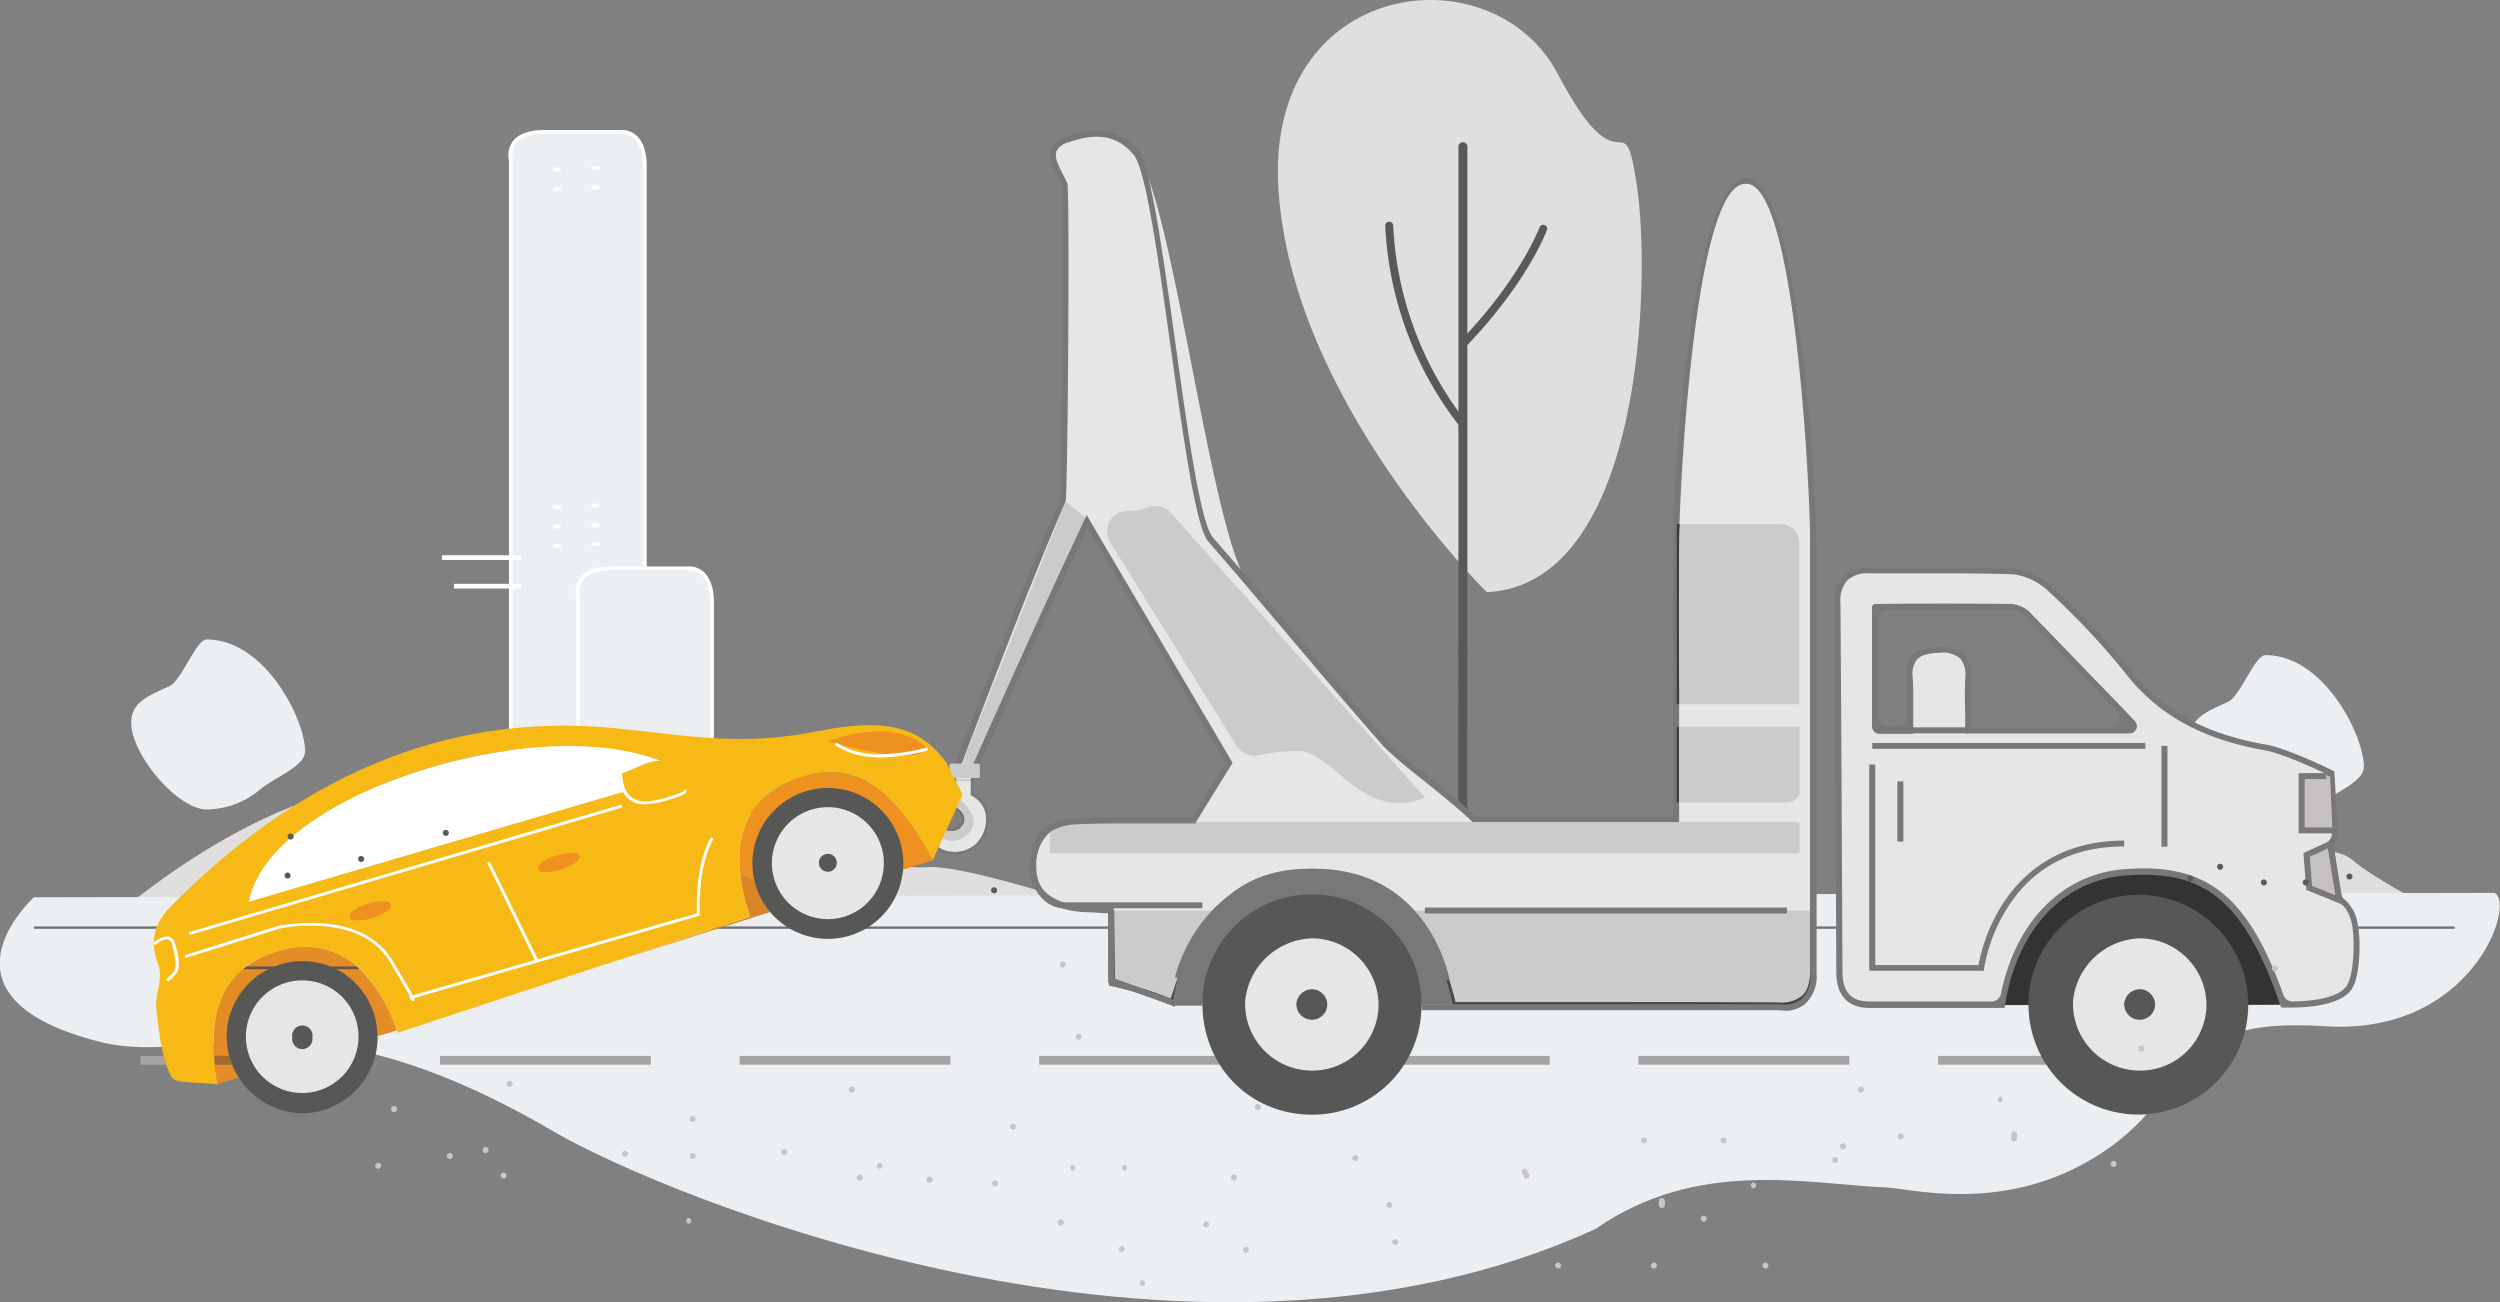
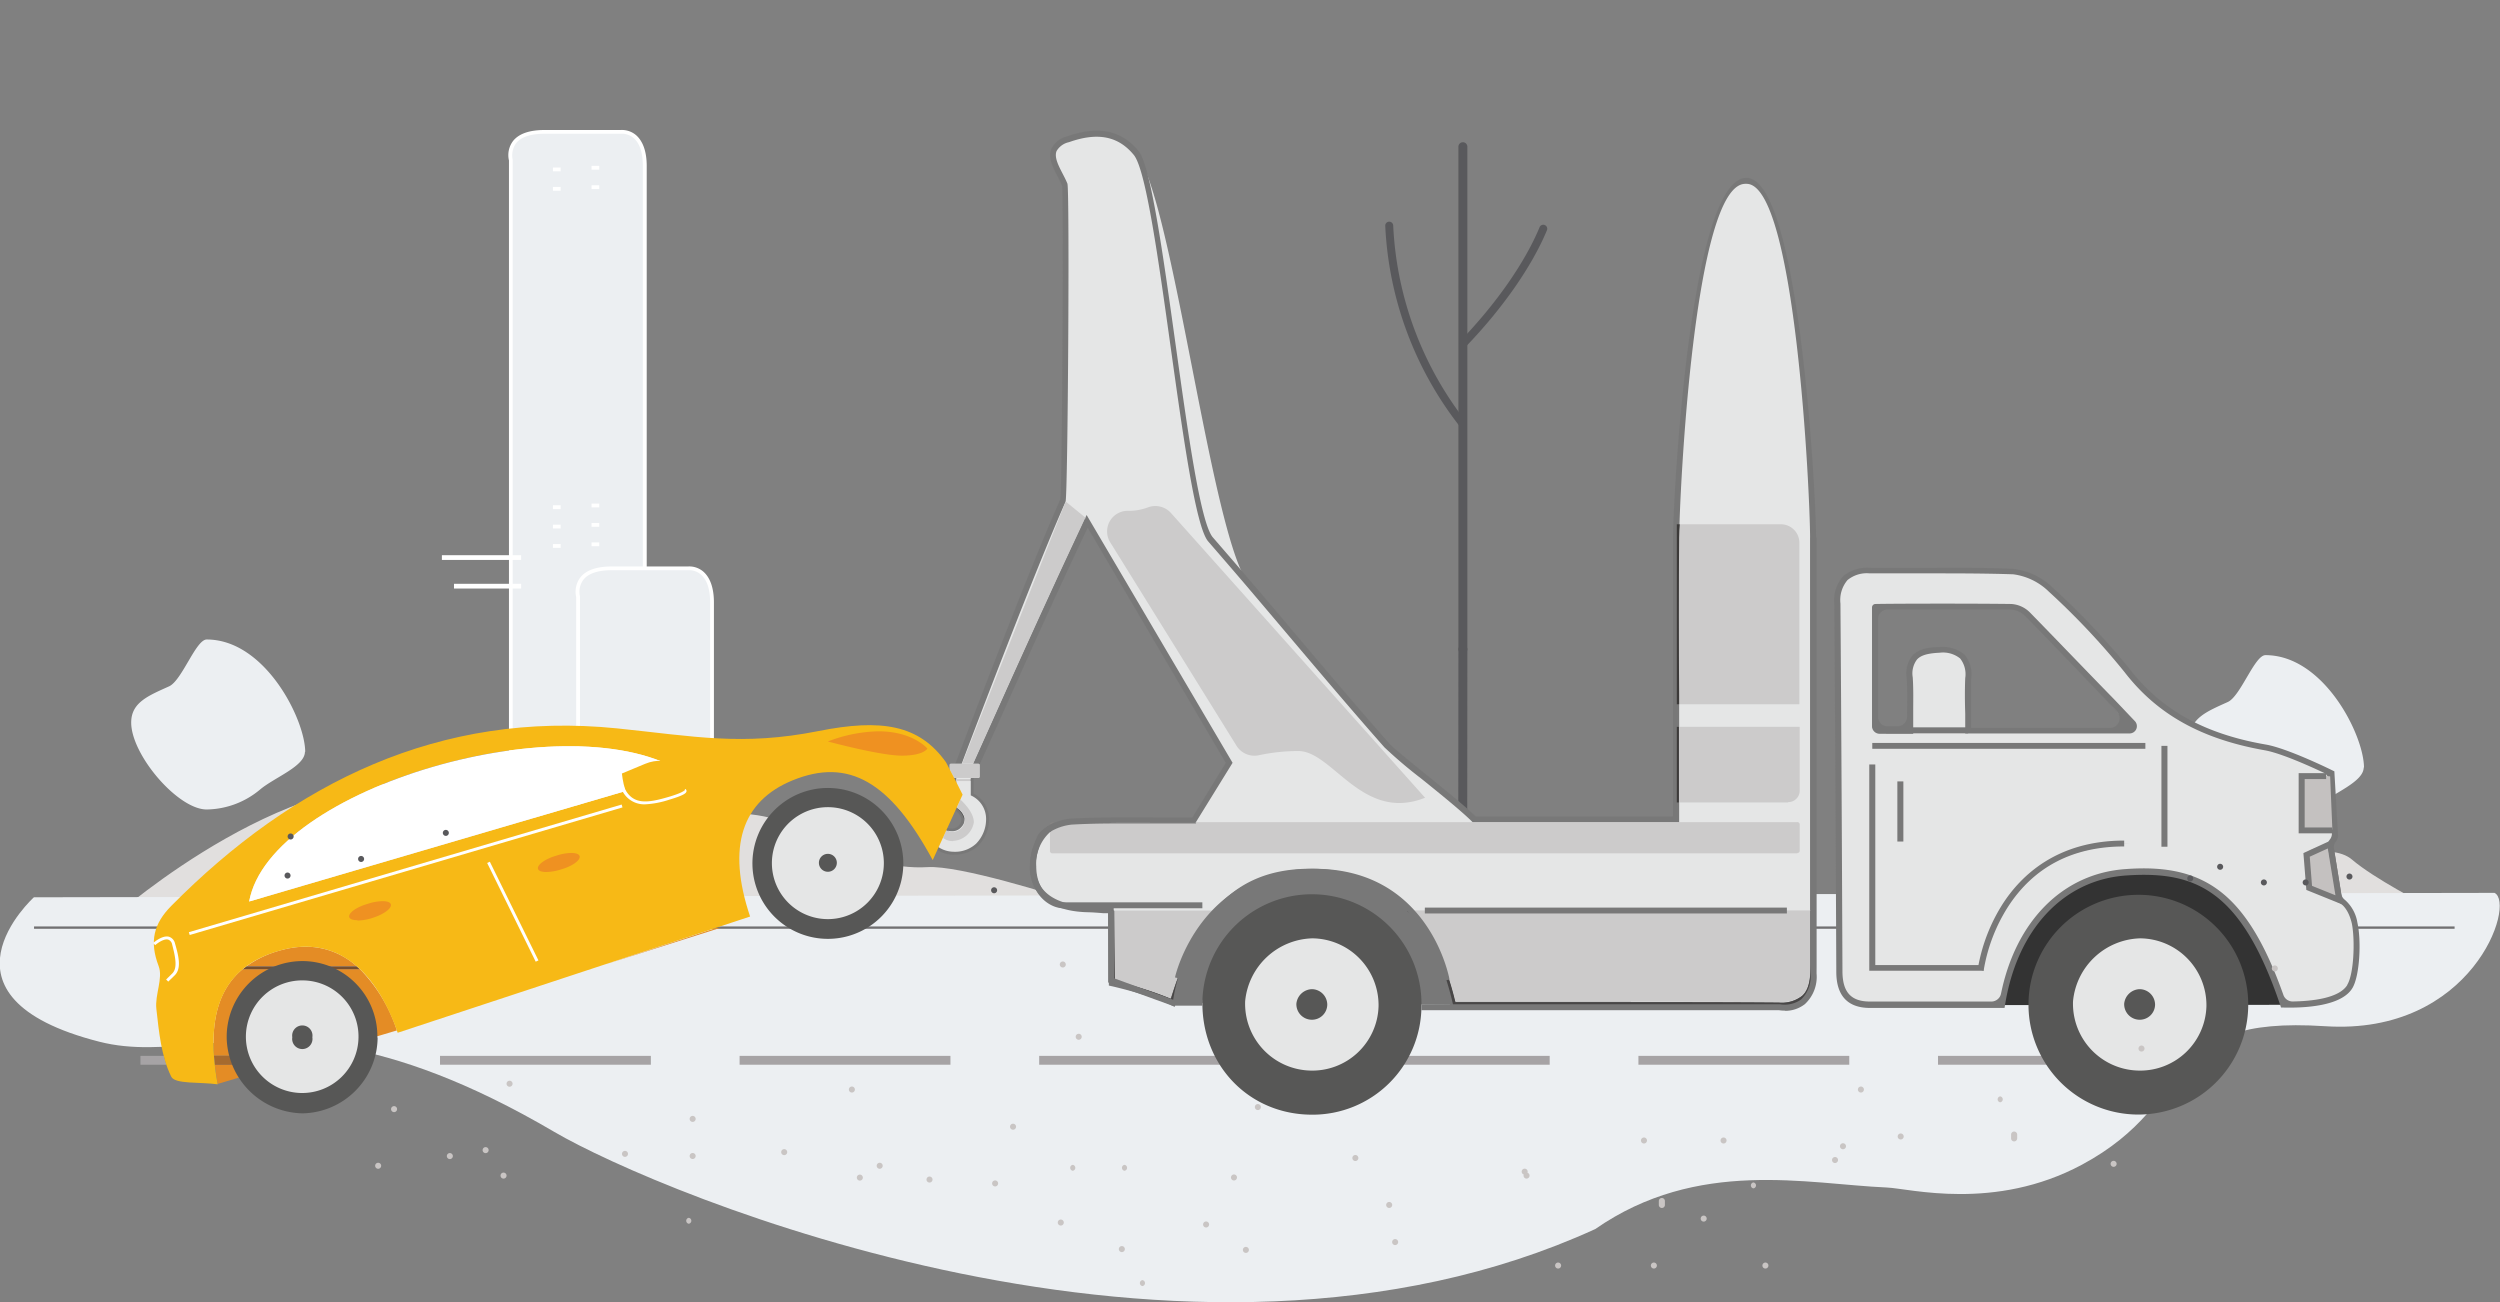
<svg xmlns="http://www.w3.org/2000/svg" id="Layer_1" data-name="Layer 1" viewBox="0 0 373.85 194.74">
  <rect x="0" y="0" width="373.85" height="194.74" fill="#808080" stroke="none" />
  <defs>
    <style>.cls-1{fill:#59595c}.cls-2{fill:#e1dfde}.cls-3{fill:#eceff2}.cls-4{fill:#fff}.cls-6{fill:#a6a3a5}.cls-7{fill:#787878}.cls-9{fill:#e5e6e6}.cls-10{fill:#575756}.cls-11{fill:#cccbcb}.cls-13{fill:#484646}.cls-14{fill:#3c3a39}.cls-16{fill:#e48c25}.cls-19{fill:#ef9121}.cls-21{fill:#f7b916}.cls-22{fill:#c9c5c4}</style>
  </defs>
  <path class="cls-1" d="M136.73 177.66a.93.93 0 0 0 0-1.85.93.93 0 0 0 0 1.85m-15.31 5.11a.93.93 0 0 0 0-1.85.93.93 0 0 0 0 1.85m97.29-23.66a.66.66 0 0 1-.67-.65l.05-61.36a.67.67 0 0 1 1.34 0l-.05 61.36a.66.66 0 0 1-.67.65" />
-   <path class="cls-2" d="M222.35 88.56s-29.15-28.63-31.17-60.24 32-35.85 41.78-17.25S242.74 14 244.8 27.9s.94 59.42-22.45 60.66" />
  <path class="cls-1" d="M218.76 97.76a.67.67 0 0 1-.67-.66V21.93a.67.67 0 0 1 .67-.66.67.67 0 0 1 .67.66V97.1a.67.67 0 0 1-.67.66m121.7 34.88a.29.29 0 0 1-.3-.29v-15.14a.3.3 0 0 1 .59 0v15.14a.29.29 0 0 1-.29.29" />
  <path class="cls-3" d="M353.47 114.75c0 2.18-4.49 3.82-6.69 5.64a12.67 12.67 0 0 1-8 3c-4.32 0-11.29-8.17-11.29-13 0-3 2.54-4 5.67-5.42 1.92-.9 4-7 5.62-7 8.76 0 14.73 12 14.73 16.82M45.6 112.41c0 2.18-4.49 3.81-6.69 5.64a12.67 12.67 0 0 1-8 3c-4.32 0-11.29-8.17-11.29-13 0-3 2.54-4 5.68-5.42 1.92-.9 4-7 5.61-7 8.76 0 14.73 12 14.73 16.82M96.42 93.8v-69c0-5.52-3.59-5.1-3.59-5.1H81.44c-6.2 0-5 4.25-5 4.25v110.49l20-9.55V93.8" />
  <path class="cls-4" d="M76.11 134.89V24a3.5 3.5 0 0 1 .6-2.9c.86-1.1 2.46-1.66 4.73-1.66h11.38a3.26 3.26 0 0 1 2.33.8c1 .9 1.56 2.44 1.56 4.58v69h-.58v-69c0-2-.46-3.37-1.36-4.16a2.69 2.69 0 0 0-1.9-.66H81.44c-2.08 0-3.52.48-4.27 1.43a3.09 3.09 0 0 0-.5 2.46V134l19.61-9.35.25.51-20.43 9.74" />
  <path class="cls-3" d="M106.47 114.37V90.09c0-5.53-3.58-5.1-3.58-5.1h-11.4c-6.19 0-5 4.25-5 4.25v38.5l20 8.33v-21.7" />
  <path class="cls-4" d="M106.36 136.33l-20.2-8.41V89.27a3.56 3.56 0 0 1 .61-2.9c.86-1.11 2.45-1.66 4.72-1.66h11.38a3.23 3.23 0 0 1 2.34.8c1 .9 1.55 2.44 1.55 4.58v24.28h-.57V90.09c0-2-.46-3.36-1.36-4.15a2.65 2.65 0 0 0-1.91-.67H91.49c-2.08 0-3.51.48-4.26 1.44a3 3 0 0 0-.5 2.45v38.39l19.85 8.26-.23.52M88.46 24.8h1.15v.57h-1.15zm0 2.9h1.15v.57h-1.15zm0 47.61h1.15v.57h-1.15zm0 2.9h1.15v.57h-1.15zm0 2.9h1.15v.57h-1.15zm-5.77-56.06h1.15v.57h-1.15zm0 2.9h1.15v.57h-1.15zm0 47.61h1.15v.57h-1.15zm0 2.9h1.15v.57h-1.15zm0 2.9h1.15v.57h-1.15z" />
  <path class="cls-2" d="M297.18 131.4s10.58-4.22 20.5-2.92 11.25-4.61 17.2-2.14 13.56-.61 16.86 2.22 10.92 6.74 10.92 6.74h-65.48zm-279.93 5.52S45 112.46 66 118.06c11.29 3 20.39 7.25 26.3 6.09s18.62-4.93 26.89-.29 14.78 6.1 19.51 5.81 18.61 4.05 23 5.5-144.51 1.75-144.51 1.75" />
  <path class="cls-3" d="M373.07 133.52l-368 .66s-16.5 14.9 9.79 21.6c4.93 1.26 9.8.8 15.39.33 11.79-1 26.82-2 52.65 13.16 15.66 9.16 94.51 42.47 155.66 14.52 15.32-10.65 31.7-6.72 43.6-6.21 3.43.15 16.11 3.59 29.17-3.41 17.94-9.64 10.95-22.37 36.36-20.71 22 1.43 28.58-18.35 25.34-19.94" />
  <path fill="#717072" d="M5.09 138.54h361.97v.35H5.09z" />
  <path class="cls-6" d="M304.92 149.19h19.76v1.06h-19.76z" />
  <path class="cls-4" d="M66.08 83.02h11.85v.71H66.08zm1.81 4.28h10.04v.71H67.89z" />
  <path class="cls-6" d="M24.89 159.22H21v-1.33h3.49c.12.45.25.89.4 1.33m27.64 0H42.25l4.44-1.33h5.84v1.33m13.27-1.33h31.53v1.33H65.8zm44.8 0h31.53v1.33H110.6zm44.8 0h31.53v1.33H155.4zm44.81 0h31.53v1.33h-31.53zm44.8 0h31.53v1.33h-31.53zm44.8 0h31.53v1.33h-31.53z" />
  <path class="cls-7" d="M175.38 149.95l44.49.31v-18.57l-23.7-2.73H179.8l-4.42 20.99z" />
  <path fill="#333" d="M296.77 150.3l45.43-.04v-18.57l-23.7-2.73h-16.37l-5.36 21.34z" />
  <path class="cls-9" d="M271.15 80.37c0-6.65-2.46-53.35-9.95-53.38-8 0-10.48 46.59-10.55 53.35-.1 11.21 0 22.41 0 33.61v8.58h-30.19c-3.05-3-11.65-9.46-13.09-11.09-7-7.9-13.71-16-20.54-24-5.64-6.61-11.42-57.82-16.93-64.53-3-3.6-6.79-3.26-10.19-2.06-4.15 1.47-1.46 4.38-.49 6.82.28.7.06 46.48-.27 47.23-5.27 11.88-15.86 40-15.86 40a1.65 1.65 0 0 1 2.3.78C151 103.29 156.53 90.77 162.61 78l21.26 36.11-5.29 8.6c-5.59 0-11.94-.17-18.27.12-1.7.08-4.26 1.2-4.81 2.5-2.76 6.47.22 10.53 7.32 10.65 1.08 0 2.15.14 3.34.22l.13 10.88s6.14 1.39 9.09 2.91c4-13.33 9.87-19.13 19.58-19.52 8.58-.35 18.55 3.3 22.34 19.83 16.2 0 32.46-.06 48.72 0 4.5 0 5.19-2.48 5.18-6 0-21.3 0-42.6-.05-63.9" />
  <path class="cls-7" d="M266.1 150.75h-.1c-11.81-.08-23.81-.07-35.41-.06h-13.65l-.08-.34c-2.11-9.21-7.61-20.06-21.88-19.49-9.51.38-15.24 6.12-19.17 19.21l-.15.51-.49-.25c-2.86-1.47-8.92-2.86-9-2.87l-.35-.08-.12-10.82h-.71c-.76-.06-1.48-.12-2.19-.14-3.74-.06-6.44-1.19-7.81-3.25s-1.31-4.78.07-8c.67-1.58 3.53-2.7 5.21-2.77 4.66-.22 9.26-.18 13.7-.15h4.33l5-8.17-20.65-35.16c-4.79 10.08-9.3 20.15-13.65 29.87q-1.59 3.54-3.18 7l-.38.86-.43-.84a1.3 1.3 0 0 0-.73-.7 1.38 1.38 0 0 0-.95.11l-1.06.57.42-1.11c.11-.29 10.65-28.29 15.86-40 .29-.65.5-46.31.27-46.89s-.43-.93-.68-1.43c-.72-1.38-1.45-2.81-.93-4.09a3.61 3.61 0 0 1 2.37-1.88c4.64-1.64 8.14-.92 10.69 2.2 3.62 4.41 7.43 53.51 11.1 57.77 1.91 2.21 3.89 4.49 5.82 6.76q3.17 3.7 6.32 7.45c4.62 5.46 9.4 11.12 14.22 16.58.65.74 3 2.61 5.43 4.59 2.74 2.22 5.84 4.72 7.51 6.35h29.51v-41.7c.07-7 2.63-53.81 11-53.79 7.85 0 10.38 47 10.4 53.82v63.9c0 1.94-.17 3.92-1.45 5.17a5.61 5.61 0 0 1-4.1 1.31m-22.2-.95c7.35 0 14.77 0 22.13.06a4.89 4.89 0 0 0 3.53-1.05c.85-.83 1.2-2.14 1.19-4.54v-63.9c0-6.36-2.15-52.91-9.5-52.93H261c-7.7 0-9.84 46.49-9.9 52.91-.07 7.9-.06 15.93 0 23.7V123h-30.83l-.13-.13c-1.6-1.59-4.77-4.15-7.57-6.41a69.89 69.89 0 0 1-5.54-4.7c-4.83-5.47-9.61-11.13-14.24-16.6q-3.15-3.73-6.31-7.45c-1.93-2.26-3.9-4.54-5.81-6.75-3.68-4.26-7.49-53.36-11.12-57.79-2.32-2.82-5.4-3.43-9.69-1.91a2.81 2.81 0 0 0-1.86 1.33c-.37.92.28 2.17.9 3.37.26.5.52 1 .72 1.5.35.88.07 46.8-.28 47.58-4.71 10.62-13.78 34.54-15.54 39.2a1.79 1.79 0 0 1 .71.08 1.91 1.91 0 0 1 .77.46l2.85-6.35c4.48-10 9.12-20.27 14-30.65l.36-.77 21.83 37.06-5.56 9h-4.85c-4.43 0-9-.07-13.65.14-1.56.07-4 1.14-4.42 2.23-1.26 3-1.31 5.44-.14 7.19s3.64 2.79 7.06 2.85c.75 0 1.48.07 2.25.13l1.12.09h.41l.12 10.94a52.84 52.84 0 0 1 8.37 2.63c4.06-13.15 10-18.94 19.85-19.34 8.15-.32 18.69 2.87 22.71 19.84h26.31" />
  <path class="cls-9" d="M299.39 150.26h-19.77c-3.32 0-4.54-1.92-4.55-5q-.12-27.5-.3-55c0-3.42 1.41-5 5-4.94 2.87.05 5.73 0 8.6 0 4.23 0 8.46 0 12.69.15a9.71 9.71 0 0 1 5.62 2.72 111.25 111.25 0 0 1 11.39 12.11c5.29 6.86 12.3 10 20.67 11.5 3.23.56 9.88 3.84 9.88 3.84l.56 9.62-.75.93 1.36 8.36s1.61.47 2.28 3.51c.58 2.61.33 7.71-.67 9.4-1.42 2.4-6.43 2.8-10 2.71-5.55-16.4-11.92-20.55-23.52-19.76-9.54.64-16.68 8-18.55 19.81M280.4 109a38.77 38.77 0 0 0 5.23 0c0-2.54.14-5.09 0-7.62-.22-3.28 1.51-4 4.44-4.1 3.14 0 4.45 1.21 4.31 4.26-.11 2.51 0 5 0 7.82l24.33-.44a227.83 227.83 0 0 0-15.45-17 3.91 3.91 0 0 0-2.43-1.09c-6.46-.09-20.38-.05-20.38-.05V109" />
  <path class="cls-7" d="M303.52 91.55a4.31 4.31 0 0 0-2.74-1.23c-5.66-.08-17.66-.06-20.32 0a.52.52 0 0 0-.52.52v17.76a1.14 1.14 0 0 0 1.16 1.13h5v-3.13c0-1.74.05-3.55-.07-5.32a3.44 3.44 0 0 1 .65-2.67c.58-.63 1.62-.92 3.35-1a4.11 4.11 0 0 1 3.08.85 3.78 3.78 0 0 1 .77 2.94c-.07 1.74-.06 3.47 0 5.3v2.98h24.57a1.09 1.09 0 0 0 .81-1.83l-3-3.16c-4.43-4.54-8.58-8.88-12.74-13.14zm12 17.3h-20.75v-7.36a4.56 4.56 0 0 0-1-3.6 5 5 0 0 0-3.77-1.12c-1.35 0-3 .19-4 1.24a4.26 4.26 0 0 0-.88 3.33c.12 1.74.09 3.52.06 5.25v.61a1.43 1.43 0 0 1-1.44 1.41h-1.48a1.43 1.43 0 0 1-1.42-1.42V92.57a1.42 1.42 0 0 1 1.44-1.42h18.48a3.37 3.37 0 0 1 2.11 1c4.16 4.25 8.31 8.59 12.7 13.19l1 1.09a1.43 1.43 0 0 1-1.01 2.42z" />
  <path class="cls-7" d="M352.53 138a5.72 5.72 0 0 0-1.88-3.44 1.42 1.42 0 0 1-.54-.89l-1.1-6.83a1.23 1.23 0 0 1 .31-1 1.43 1.43 0 0 0 .31-1l-.55-9.5-.24-.11c-.27-.14-6.74-3.32-10-3.89-9.16-1.58-15.64-5.18-20.39-11.32A111.59 111.59 0 0 0 307 87.91a10.18 10.18 0 0 0-5.92-2.84c-4.24-.2-8.55-.17-12.72-.15h-8.58a5.63 5.63 0 0 0-4.16 1.25 5.47 5.47 0 0 0-1.32 4.15c.14 19.26.23 38.61.3 55 0 3.57 1.69 5.39 5 5.41h20.16l.06-.37c1.79-11.36 8.74-18.8 18.13-19.44 10.45-.71 17.22 2.18 23.06 19.46l.1.29h.32c3.17.08 8.73-.18 10.36-2.93 1.09-1.84 1.34-7.03.74-9.74zm-1.5 9.27c-1.22 2.05-5.44 2.45-8.18 2.49a1.46 1.46 0 0 1-1.4-1c-2.67-7.53-5.61-12.4-9.2-15.27s-8-4-14.35-3.53c-9.39.63-16.44 7.72-18.67 18.64a1.48 1.48 0 0 1-1.44 1.17h-18.16c-2.83 0-4.1-1.4-4.11-4.52-.07-16.39-.16-35.73-.3-55a4.62 4.62 0 0 1 1.06-3.51 4.56 4.56 0 0 1 3.3-1h8.81c4.15 0 8.45 0 12.66.14a9.34 9.34 0 0 1 5.34 2.6 109.6 109.6 0 0 1 11.34 12.06c4.89 6.33 11.55 10 20.95 11.66 2.39.42 6.79 2.4 8.76 3.33a1.42 1.42 0 0 1 .82 1.2l.45 7.82a1.4 1.4 0 0 1-.31 1 1.39 1.39 0 0 0-.29 1.11l1.28 7.93.05.27.26.08s1.38.48 2 3.19c.49 2.51.3 7.54-.7 9.15z" />
  <path class="cls-10" d="M336.2 150.35a16.43 16.43 0 1 1-16.45-16.54 16.4 16.4 0 0 1 16.45 16.54m-16.32-8.43c-4.58 0-8.66 4-8.62 8.38s4.3 8.37 8.75 8.25a8.32 8.32 0 0 0-.13-16.63m-107.32 8.71a16.28 16.28 0 0 1-16.35 16.06c-9.44 0-16.6-7.43-16.4-17.08a16.38 16.38 0 0 1 32.75 1m-16.67 7.92a8.37 8.37 0 0 0 8.71-8.14 8.49 8.49 0 0 0-8.36-8.55 8.77 8.77 0 0 0-8.49 7.94 8.45 8.45 0 0 0 8.14 8.75" />
  <path class="cls-4" d="M319.88 141.92a8.32 8.32 0 0 1 .13 16.63c-4.45.12-8.72-3.91-8.75-8.25s4-8.39 8.62-8.38" />
  <path class="cls-9" d="M195.84 160.09a10 10 0 0 1-9.64-10.37 10.38 10.38 0 0 1 10.05-9.4 10 10 0 0 1 9.9 10.13 9.91 9.91 0 0 1-10.31 9.64" />
  <path class="cls-10" d="M196.09 152.49a2.32 2.32 0 0 1-2.23-2.39 2.41 2.41 0 0 1 2.33-2.18 2.33 2.33 0 0 1 2.29 2.34 2.29 2.29 0 0 1-2.39 2.23" />
  <path class="cls-9" d="M319.63 160.09a10 10 0 0 1-9.63-10.37 10.38 10.38 0 0 1 10.05-9.4 10 10 0 0 1 9.9 10.13 9.91 9.91 0 0 1-10.31 9.64" />
  <path class="cls-10" d="M319.88 152.49a2.32 2.32 0 0 1-2.23-2.39 2.4 2.4 0 0 1 2.32-2.18 2.33 2.33 0 0 1 2.3 2.34 2.29 2.29 0 0 1-2.39 2.23" />
  <path class="cls-11" d="M268.78 127.61H157.37a.36.36 0 0 1-.36-.35v-2.91a7.58 7.58 0 0 1 3.32-1.12c2.88-.13 5.74-.17 8.55-.17h9.95l.08-.12h89.87a.35.35 0 0 1 .35.35v3.92a.35.35 0 0 1-.35.35" />
  <path d="M157 123.32a.36.36 0 0 1 .36-.33h.34c-.24.1-.47.21-.7.33" fill="#898583" />
  <path class="cls-7" d="M157 124.35v-1c.23-.12.46-.23.7-.33h21.2l-.08.12h-9.95c-2.81 0-5.67 0-8.55.17a7.58 7.58 0 0 0-3.32 1.12" />
  <path class="cls-11" d="M213.07 119.31c-9.35 3.68-13.8-7-18.91-7a28.11 28.11 0 0 0-5.87.62 3.16 3.16 0 0 1-3.37-1.39L166 81.06a3.08 3.08 0 0 1 2.77-4.67h.08a8.11 8.11 0 0 0 2.82-.52 3.15 3.15 0 0 1 3.45.86l38 42.58m-67.57-5.09h-1.68L159.36 75l3 2.44.22-.47c-4.93 10.38-9.93 21.45-14.41 31.42l-2.6 5.79" />
  <path class="cls-7" d="M146.05 114.22h-.5l2.6-5.79c4.48-10 9.12-20.27 14-30.65l.14-.3.27.48L146 114.22" />
  <path class="cls-11" d="M175.1 149.32a52.84 52.84 0 0 0-8.37-2.63l-.12-10.53h15a27.6 27.6 0 0 0-3.86 6.11 24.1 24.1 0 0 0-1.42 3.35c-.45 1.16-.87 2.4-1.27 3.7" />
  <path class="cls-13" d="M177.79 142.27a27.6 27.6 0 0 1 3.86-6.11h.61a23.52 23.52 0 0 0-4.47 6.11m-2.41 7.73s-2.66-1.15-4.62-1.73c-1.53-.46-4.47-1.18-4.47-1.18l-.13-10.88h.45l.12 10.53a52.84 52.84 0 0 1 8.37 2.63c.4-1.3.82-2.54 1.27-3.7a21.78 21.78 0 0 0-1 4.33" />
  <path class="cls-11" d="M266 149.86c-7.36-.05-14.78-.06-22.13-.06h-26.21c-1.48-6.25-3.85-10.63-6.65-13.66h59.73v8.11c0 2.4-.34 3.71-1.19 4.54a4.89 4.89 0 0 1-3.53 1.05" />
  <path class="cls-13" d="M267.1 150.3h-49.8s-2.17-10.54-6.91-14.1h.61c2.8 3 5.17 7.41 6.65 13.66h26.25c7.35 0 14.77 0 22.13.06a4.89 4.89 0 0 0 3.53-1.05c.85-.83 1.2-2.14 1.19-4.54v-8.11h.45v9.43c0 3-2 4.71-4.1 4.71" />
  <path class="cls-11" d="M269.13 105.32h-18.08V80.35c0-.71 0-1.35.1-1.95h15.14a2.77 2.77 0 0 1 2.79 2.74v24.18" />
  <path class="cls-14" d="M251.05 105.32h-.3V78.4h.45c-.06.6-.09 1.24-.1 1.95-.07 7.9-.06 15.93 0 23.7v1.27" />
  <path class="cls-11" d="M267.39 120h-16.33v-11.31h18.07v9.55a1.72 1.72 0 0 1-1.74 1.71" />
  <path class="cls-14" d="M251.06 120h-.31v-11.31h.31V120" />
  <path d="M348.45 116.1s-4-.39-4.26.64a70.25 70.25 0 0 0 0 7.44l4.59-.13zm-.39 10.52s-3.14.06-3.14 1.22.4 4.94.4 4.94 4.18 2.12 4.18 1.86-1.44-8-1.44-8" fill="#c4c1c0" />
  <path class="cls-11" d="M296.25 144H280v-28.91s5.22 11.07 33.89 11.08c1.52 0 3.12 0 4.78-.1 0 0-22.79 1-22.4 17.93" />
  <path class="cls-9" d="M145.39 115.66v3.18a4 4 0 0 1 2.31 3.56c0 2.55-1.57 5.27-5.1 5.21s-4.8-3.91-4.8-3.91l1.37-1.2s3 2.9 4.5 1c1.13-1.47-.92-2.59-.92-2.59v-5.21h2.64" />
  <path class="cls-7" d="M142.71 127.83h-.11c-3.65-.06-5-4-5-4.06l-.05-.14 1.64-1.44.15.15s1.75 1.67 3.13 1.56a1.38 1.38 0 0 0 1-.57 1.17 1.17 0 0 0 .27-1 2.4 2.4 0 0 0-1.12-1.28l-.11-.07v-5.56h3.09v3.26a4.28 4.28 0 0 1 2.31 3.7 5.63 5.63 0 0 1-1.62 4.08 5 5 0 0 1-3.6 1.35m-4.64-4.06c.26.66 1.58 3.57 4.54 3.62a4.64 4.64 0 0 0 3.39-1.22 5.23 5.23 0 0 0 1.48-3.77 3.85 3.85 0 0 0-2.16-3.38l-.13-.06v-3.1H143v4.87a2.74 2.74 0 0 1 1.22 1.51 1.57 1.57 0 0 1-.35 1.33 1.82 1.82 0 0 1-1.36.75c-1.33.09-2.84-1.12-3.32-1.54l-1.1 1" />
  <path class="cls-11" d="M142.47 125.78a2.36 2.36 0 0 1-1.45-.48c.16-.37.33-.73.49-1.09a3.69 3.69 0 0 0 .45.11 2.35 2.35 0 0 0 .55.08 1.76 1.76 0 0 0 1.44-.8 1.31 1.31 0 0 0 .28-1 1.16 1.16 0 0 0 0-.37 2.56 2.56 0 0 0-1.14-1.45l.54-1.2c.62.57 2 2 2 3.38a3.31 3.31 0 0 1-3.17 2.79" />
  <path class="cls-14" d="M144.23 122.63a3.06 3.06 0 0 0-1.19-1.77 2.56 2.56 0 0 1 1.14 1.45 1.16 1.16 0 0 1 0 .37m-2.18 1.64a3.69 3.69 0 0 1-.45-.11v-.07a2.5 2.5 0 0 0 .42.18" />
  <path class="cls-9" d="M146.31 116.33h-4.13a.16.16 0 0 1-.16-.16v-1.79a.16.16 0 0 1 .16-.16h4.13a.17.17 0 0 1 .17.16v1.79a.17.17 0 0 1-.17.16" />
  <path class="cls-11" d="M146.31 116.33h-3.63l-.66-1.27v-.68a.16.16 0 0 1 .16-.16h4.13a.17.17 0 0 1 .17.16v1.79a.17.17 0 0 1-.17.16" />
  <path class="cls-16" d="M53.33 144.5H36.86a15.76 15.76 0 0 1 5.54-2.5 13.45 13.45 0 0 1 3.32-.43 11.37 11.37 0 0 1 7.61 2.91m-6.64 13.39H32c-.42-6 1-10.23 4.29-12.95h17.53a23.32 23.32 0 0 1 5.53 9.17l-12.66 3.78m-14.14 4.22c-.18-1-.33-2-.43-2.89h10.13l-9.7 2.89" />
  <path d="M53.82 144.94H36.29c.18-.15.37-.3.57-.44h16.47c.17.14.33.29.49.44" fill="#764f2f" />
  <path d="M42.25 159.22H32.12c0-.45-.09-.89-.12-1.33h14.69l-4.44 1.33" fill="#a66a2e" />
-   <path class="cls-19" d="M124 133.38a38.19 38.19 0 0 1-13.32-2.76c-.74-6.85 1.95-11.5 7.88-13.92a15.1 15.1 0 0 1 5.63-1.22c5.68 0 10.45 4.22 15.29 13.16l-14.86 4.73H124" />
-   <path d="M107.16 138.74l5-1.66a30.79 30.79 0 0 1-1.49-6.45 38.37 38.37 0 0 0 13.33 2.75h.62l-16.87 5.37h-.59" fill="#d98629" />
  <path class="cls-16" d="M90.45 144.24l16.71-5.5h.59l-17.3 5.5" />
  <path class="cls-21" d="M141.47 114c-4-5.63-9.64-6.56-19.11-4.67-11.41 2.26-18.53.78-30.1-.41-26.44-2.68-48.36 8.08-66.64 26.54-2.64 2.67-3.3 5.32-1.9 9 .7 1.82-.57 4.28-.34 6.39.39 3.46.73 7.12 2.23 10.16.56 1.14 4.3.77 6.94 1.14-2.14-11.62 1.25-17.97 9.85-20.15 7.5-1.89 13.61 2.49 17.07 12.44l52.7-17.38c-3.51-10.45-1.25-17.27 6.39-20.38 8.34-3.39 14.57.2 20.92 11.94q2.25-4.89 4.47-9.79-1.2-2.43-2.48-4.83M37.26 134.81c3.08-17.11 48.43-30.21 65.16-19.12l-65.16 19.12" />
  <path class="cls-10" d="M135.08 128.93a11.28 11.28 0 0 1-22.56.37 11.28 11.28 0 1 1 22.56-.37" />
  <path class="cls-9" d="M132.17 128.94a8.37 8.37 0 0 1-16.74.27 8.37 8.37 0 1 1 16.74-.27" />
  <path class="cls-10" d="M125.14 129a1.34 1.34 0 0 1-2.68.05 1.34 1.34 0 1 1 2.68-.05m-68.67 26.15a11.43 11.43 0 0 1-11.22 11.34 11.55 11.55 0 0 1-11.35-11.22 11.35 11.35 0 0 1 11.53-11.55 11.23 11.23 0 0 1 11 11.43" />
  <path class="cls-9" d="M53.61 155.14a8.42 8.42 0 1 1-8.24-8.53 8.39 8.39 0 0 1 8.24 8.53" />
  <path class="cls-10" d="M46.71 155.11a1.52 1.52 0 1 1-3 0 1.52 1.52 0 1 1 3 0" />
  <path class="cls-4" d="M102.42 115.69l-6.49 1.9-58.67 17.22c3.08-17.11 48.43-30.21 65.16-19.12" />
  <path class="cls-19" d="M81.69 130.4c-.67 0-1.13-.15-1.23-.45-.2-.58 1-1.5 2.75-2a7.47 7.47 0 0 1 2.23-.4c.66 0 1.13.16 1.23.46.19.58-1 1.5-2.76 2a7.69 7.69 0 0 1-2.22.39m-28.23 7.21c-.66 0-1.13-.15-1.23-.45-.19-.59 1-1.5 2.76-2a7.41 7.41 0 0 1 2.22-.4c.67 0 1.13.15 1.23.46.2.58-1 1.5-2.75 2.05a7.76 7.76 0 0 1-2.23.39M134.87 113c-3.25 0-11.07-2.12-11.07-2.12a22.07 22.07 0 0 1 7.56-1.52c5.17 0 7.32 2.58 7.32 2.58s-.49 1-3.6 1.06h-.21" />
  <path class="cls-11" d="M142.98 116.51h2.19v.29h-2.19z" />
  <path class="cls-14" d="M145.17 116.51h.04v.29h-.04z" />
  <path class="cls-7" d="M279.98 111.1h40.84v.88h-40.84zm14.34-1.44h-12.2l-2.17-.89h14.37v.89z" />
  <path class="cls-9" d="M280 114.32v30.4h16.27s2.46-18.62 21.4-18.62" />
  <path class="cls-7" d="M296.25 145.16h-16.72v-30.84h.9v30h15.43a26.16 26.16 0 0 1 3.6-9.11c2.79-4.34 8.2-9.51 18.19-9.51v.88c-7.68 0-13.54 3.06-17.41 9.08a25.36 25.36 0 0 0-3.55 9.16l-.05.38z" />
  <path class="cls-7" d="M283.73 116.85h.9v8.99h-.9zm39.49-5.31h.9v15.08h-.9zm25.56 13.08h-5.04v-9.01h4.11v.89h-3.21v7.24h4.14v.88zm1.6 10.68l-5.49-2.22-.44-5.51 4.35-2zm-4.64-2.83l3.5 1.41-1.14-7-2.7 1.23zm-165.94 3.35H159c-2 0-4.94-2-4.94-6.27a7.27 7.27 0 0 1 2.73-6.09l.5.74-.25-.37.25.37a6.38 6.38 0 0 0-2.33 5.35c0 3.67 2.41 5.38 4 5.38h20.84zm33.27-.1h54.14v.88h-54.14zm-33.26 14.67h-4.51l-9.59-3.48v-10.75h.9v10.14l8.85 3.21h4.35v.88z" />
  <path class="cls-7" d="M266.9 151.13a5.21 5.21 0 0 1-.84-.06h-53.5v-.89h53.63a4.23 4.23 0 0 0 3.15-.72 4.75 4.75 0 0 0 1.41-3.88V80.37h.9v65.22a5.56 5.56 0 0 1-1.75 4.57 4.79 4.79 0 0 1-3 1" />
  <path class="cls-7" d="M215.87 146.68a21.85 21.85 0 0 0-3.43-8c-3.63-5.23-9-7.88-15.85-7.88-16.46 0-20 15.4-20 15.56l-.88-.19c0-.16 3.69-16.25 20.88-16.25s20.15 16.4 20.17 16.56z" />
-   <path class="cls-4" d="M61.76 149.71c-.15 0-.28-.19-.46-.44l-.17-.25.16-.05c-.36-.65-1.18-2.08-3-5.14-4.55-7.57-16.43-5-16.55-4.94l-14 4.38-.14-.42 14-4.39c.14 0 12.35-2.7 17.06 5.14 1.81 3 2.68 4.5 3.07 5.24l42.47-12.25c0-1.15-.22-7.41 2.14-11.4l.39.22c-2.49 4.21-2.07 11.26-2.07 11.33v.18l-.17.05-42.57 12.28c.13.32.06.36 0 .41a.24.24 0 0 1-.13.05m69.45-36.47a11.36 11.36 0 0 1-6.42-1.86l.27-.35a11.28 11.28 0 0 0 6.15 1.77 30.06 30.06 0 0 0 7.38-1l.13.42a30.52 30.52 0 0 1-7.51 1.07" />
  <path class="cls-4" d="M80.11 143.81l-7.26-14.76.4-.19 7.27 14.76-.41.19z" />
  <path class="cls-21" d="M103.08 115.28s-3.15-2.51-6.6-1.06L93 115.67s.45 5 2.71 4.85 5-2.19 5-2.19" />
  <path class="cls-4" d="M96.49 120.28a3.68 3.68 0 0 1-3.67-2.61l.41-.16c1.26 3 3.61 2.58 6.79 1.65 2-.6 2.23-.89 2.25-.92v.14l.19-.4a.32.32 0 0 1 .2.32c0 .28-.33.62-2.56 1.28a13.56 13.56 0 0 1-3.66.7m-68.07 19.54l-.13-.42 64.72-19.09.13.43-64.72 19.08zm-3.21 6.97l-.32-.31.9-.89c.79-.76.56-2.23 0-4.35a.94.94 0 0 0-.59-.73c-.64-.18-1.62.54-1.94.83l-.31-.32c.06-.05 1.37-1.21 2.37-.94a1.37 1.37 0 0 1 .9 1c.56 1.94 1 3.76-.06 4.79z" />
  <path class="cls-22" d="M167.76 187.24a.45.45 0 0 0 0-.9.45.45 0 0 0 0 .9m12.6-3.68a.45.45 0 0 0 0-.9.45.45 0 0 0 0 .9m4.17-7.03a.45.45 0 0 0 0-.9.45.45 0 0 0 0 .9m-35.72.89a.45.45 0 0 0 0-.9.45.45 0 0 0 0 .9m11.61-2.34a.45.45 0 0 0 0-.89.45.45 0 0 0 0 .89m-1.79 8.19a.45.45 0 1 0 0-.9.45.45 0 0 0 0 .9m9.53-8.19a.45.45 0 0 0 0-.89.45.45 0 0 0 0 .89m-36.61-.3a.45.45 0 0 0 0-.9.45.45 0 0 0 0 .9m-2.97 1.77a.45.45 0 0 0 0-.9.45.45 0 1 0 0 .9m10.42.29a.45.45 0 0 0 0-.9.45.45 0 0 0 0 .9m-35.42-3.52a.45.45 0 0 0 0-.9.45.45 0 1 0 0 .9m0-5.55a.45.45 0 0 0 0-.9.45.45 0 1 0 0 .9m13.69 4.97a.45.45 0 0 0 0-.9.45.45 0 0 0 0 .9m10.12-9.36a.45.45 0 0 0 0-.9.45.45 0 1 0 0 .9M228 175.66a.45.45 0 0 0 0-.9.45.45 0 0 0 0 .9m-20.26 4.98a.45.45 0 0 0 0-.9.45.45 0 0 0 0 .9m-5.06-7.02a.45.45 0 0 0 0-.9.45.45 0 0 0 0 .9" />
  <path class="cls-22" d="M228.28 176.25a.45.45 0 0 0 0-.9.45.45 0 0 0 0 .9m17.56-5.25a.45.45 0 0 0 0-.9.45.45 0 0 0 0 .9m38.39-.6a.45.45 0 0 0 0-.9.45.45 0 0 0 0 .9m14.88-5.56a.45.45 0 0 0 0-.89.45.45 0 0 0 0 .89m-20.83-1.46a.45.45 0 0 0 0-.9.45.45 0 0 0 0 .9m-2.68 8.48a.45.45 0 0 0 0-.9.45.45 0 0 0 0 .9m40.47 2.63a.45.45 0 1 0 0-.9.45.45 0 0 0 0 .9m-15.33-4.83v.58a.45.45 0 0 0 .45.45.46.46 0 0 0 .46-.45v-.58a.46.46 0 0 0-.46-.45.45.45 0 0 0-.45.45M264 189.7a.45.45 0 0 0 0-.9.45.45 0 0 0 0 .9m-1.79-11.99a.45.45 0 0 0 0-.89.45.45 0 0 0 0 .89m-4.47-6.71a.45.45 0 0 0 0-.9.45.45 0 0 0 0 .9m16.67 2.92a.45.45 0 0 0 0-.9.45.45 0 0 0 0 .9m-26.35 5.68v.59a.46.46 0 0 0 .46.45.45.45 0 0 0 .45-.45v-.59a.45.45 0 0 0-.45-.45.46.46 0 0 0-.46.45m-.74 10.1a.45.45 0 0 0 0-.9.45.45 0 0 0 0 .9m7.45-7.02a.45.45 0 0 0 0-.9.45.45 0 0 0 0 .9M233 189.7a.45.45 0 0 0 0-.9.45.45 0 0 0 0 .9m-62.16 2.62a.45.45 0 0 0 0-.89.45.45 0 0 0 0 .89m15.47-4.96a.45.45 0 0 0 0-.9.45.45 0 0 0 0 .9m22.32-1.17a.45.45 0 0 0 0-.9.45.45 0 0 0 0 .9M103 183a.45.45 0 0 0 0-.89.45.45 0 0 0 0 .89m-9.54-10a.45.45 0 0 0 0-.9.45.45 0 0 0 0 .9m-26.19.33a.45.45 0 0 0 0-.9.45.45 0 0 0 0 .9m5.35-.89a.45.45 0 0 0 0-.9.45.45 0 0 0 0 .9m2.68 3.81a.45.45 0 0 0 0-.9.45.45 0 0 0 0 .9m-18.75-1.47a.45.45 0 0 0 0-.9.45.45 0 0 0 0 .9m2.38-8.47a.45.45 0 0 0 0-.9.45.45 0 0 0 0 .9m17.27-3.8a.45.45 0 0 0 0-.9.45.45 0 0 0 0 .9M188.1 166a.45.45 0 0 0 0-.9.45.45 0 0 0 0 .9m-26.79-10.51a.45.45 0 0 0 0-.9.45.45 0 0 0 0 .9m-9.82 13.45a.45.45 0 0 0 0-.9.45.45 0 0 0 0 .9m7.44-24.26a.45.45 0 0 0 0-.9.45.45 0 0 0 0 .9m161.31 12.57a.45.45 0 0 0 0-.9.45.45 0 0 0 0 .9m19.94-11.98a.45.45 0 0 0 0-.9.45.45 0 0 0 0 .9" />
  <path class="cls-1" d="M54 128.9a.45.45 0 0 0 0-.9.45.45 0 0 0 0 .9m-11 2.48a.45.45 0 0 0 0-.9.45.45 0 0 0 0 .9m.46-5.84a.45.45 0 0 0 0-.9.45.45 0 0 0 0 .9m23.21-.54a.45.45 0 0 0 0-.9.45.45 0 0 0 0 .9m81.99 8.58a.45.45 0 0 0 0-.9.45.45 0 0 0 0 .9m178.87-1.76a.45.45 0 0 0 0-.9.45.45 0 0 0 0 .9m4.47-1.75a.45.45 0 0 0 0-.9.45.45 0 0 0 0 .9m12.79 2.34a.45.45 0 0 0 0-.9.45.45 0 0 0 0 .9m-6.25 0a.45.45 0 0 0 0-.9.45.45 0 0 0 0 .9m12.8-.88a.45.45 0 0 0 0-.9.45.45 0 0 0 0 .9M218.8 52a.63.63 0 0 1-.42-.17.61.61 0 0 1 0-.85c5.35-5.54 9.67-11.74 11.85-17a.59.59 0 1 1 1.1.45c-2.23 5.38-6.64 11.71-12.09 17.36a.61.61 0 0 1-.44.21zm-.03 12a.6.6 0 0 1-.47-.23 52.62 52.62 0 0 1-11.15-30 .59.59 0 0 1 .57-.62.6.6 0 0 1 .62.57 51.5 51.5 0 0 0 10.9 29.34.6.6 0 0 1-.1.84.58.58 0 0 1-.37.1z" />
</svg>